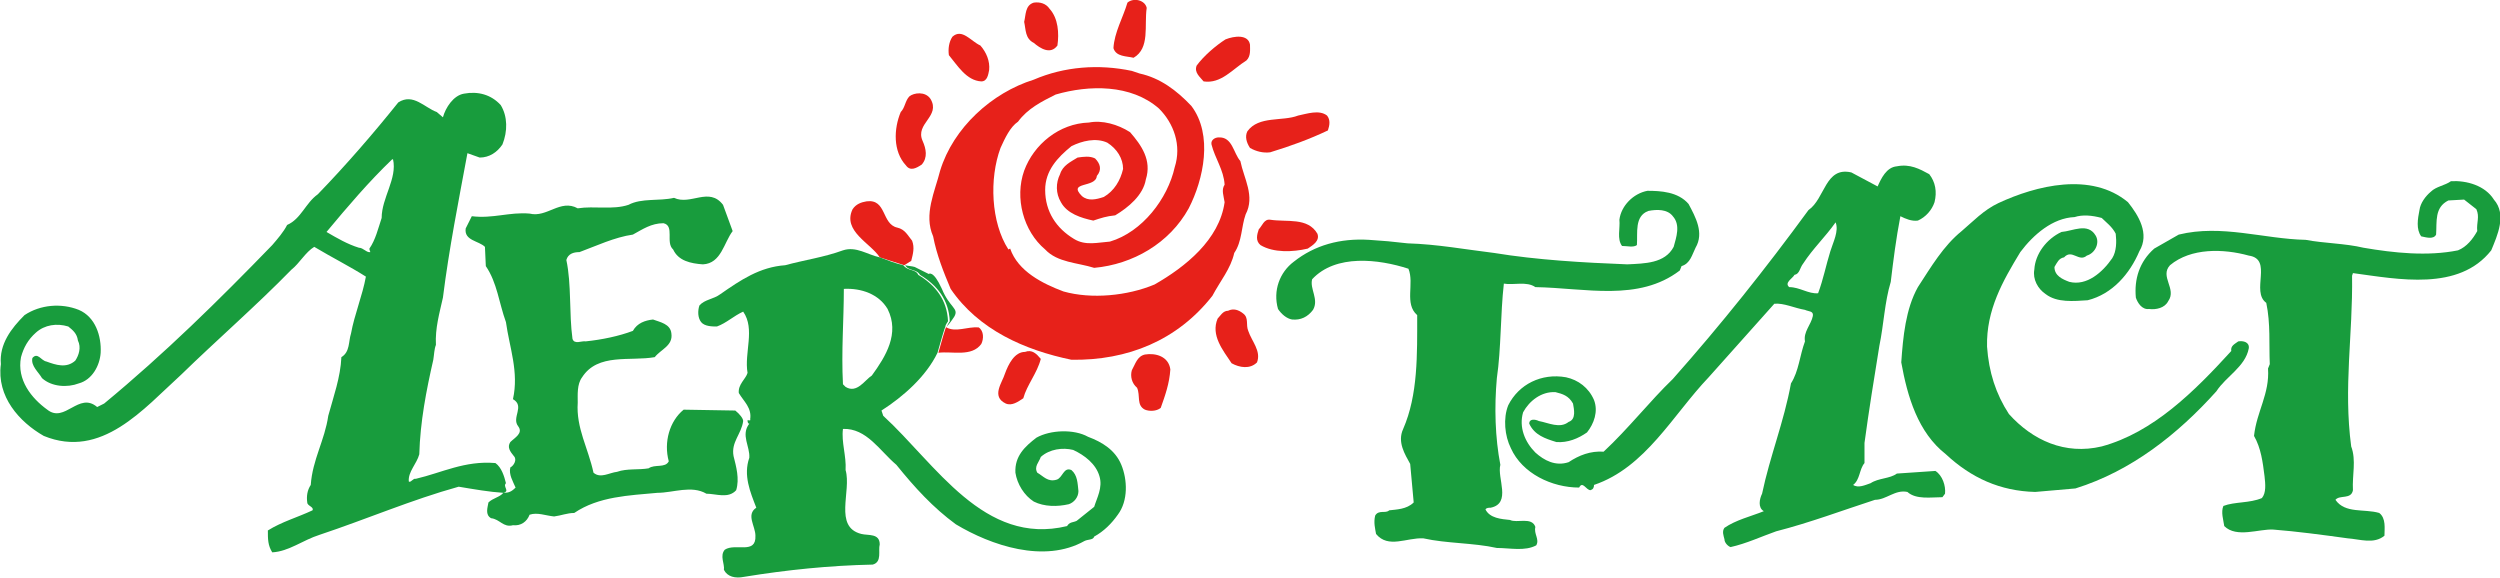
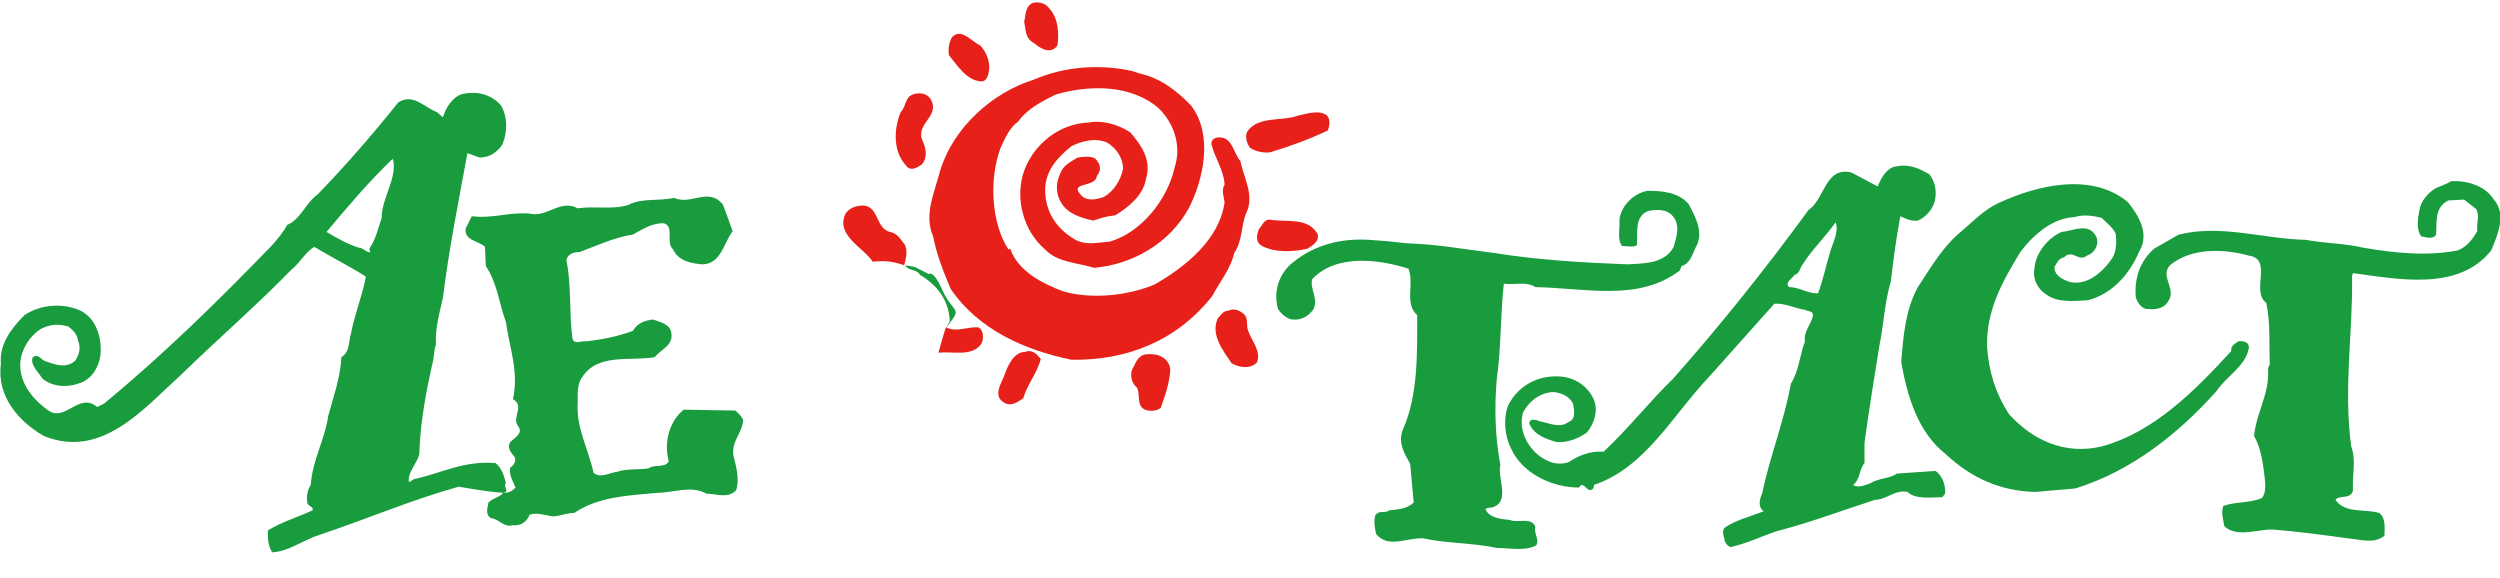
<svg xmlns="http://www.w3.org/2000/svg" xml:space="preserve" style="enable-background:new 0 0 285.6 66;" viewBox="0 0 285.6 66" y="0px" x="0px" id="レイヤー_1" version="1.1">
  <style type="text/css">.st0{fill:#E7211A;}	.st1{fill:#189C3D;}</style>
  <g>
    <g>
-       <path d="M131,0.9c-0.3,2,0.4,4.6-1.5,5.7c-0.8-0.2-2-0.1-2.3-1.1c0.1-1.8,1.1-3.5,1.6-5.2C129.5-0.3,130.8,0,131,0.9z" class="st0" />
      <path d="M119.9,1c1,1.1,1.1,2.8,0.9,4.2c-0.8,1.1-2,0.3-2.7-0.3c-1-0.5-0.9-1.5-1.1-2.4c0.2-0.8,0.1-1.9,1.1-2.2 C118.8,0.2,119.5,0.4,119.9,1z" class="st0" />
      <path d="M112,5.2c0.7,0.8,1.1,1.8,1,2.8c-0.1,0.5-0.2,1.3-0.9,1.3c-1.7-0.1-2.7-1.8-3.7-3c-0.1-0.7,0-1.5,0.4-2.1 C109.9,3.2,110.9,4.7,112,5.2z" class="st0" />
-       <path d="M142.8,5.1c0,0.6,0.1,1.3-0.4,1.8c-1.6,1-2.9,2.7-4.9,2.4c-0.4-0.5-1.1-1-0.8-1.8c0.8-1.1,2.2-2.3,3.3-3 C141,4.1,142.6,3.9,142.8,5.1z" class="st0" />
      <path d="M130.2,8.4c2.3,0.5,4.2,1.9,5.9,3.7c2.5,3.3,1.4,8.4-0.3,11.7c-2.2,4-6.4,6.4-10.8,6.8 c-1.9-0.6-4.2-0.6-5.6-2.1c-2.5-2.1-3.5-5.9-2.4-9c1.1-3,4-5.4,7.4-5.5c1.5-0.3,3.3,0.2,4.7,1.1c1.3,1.5,2.5,3.2,1.8,5.4 c-0.3,1.8-2,3.2-3.5,4.1c-1,0.1-1.6,0.3-2.5,0.6c-1.4-0.3-3-0.8-3.7-2.1c-0.6-1-0.6-2.2-0.1-3.2c0.3-1,1.2-1.4,2-1.9 c0.7-0.1,1.4-0.2,2,0.1c0.6,0.6,0.8,1.3,0.2,2c-0.1,1.4-3.4,0.6-1.7,2.3c0.7,0.6,1.6,0.4,2.5,0.1c1.2-0.7,1.9-1.9,2.2-3.2 c0-1.2-0.7-2.3-1.8-3c-1.3-0.6-2.9-0.2-4.1,0.4c-1.6,1.3-3,2.8-3,5c0,2.5,1.3,4.4,3.3,5.6c1.3,0.8,2.7,0.4,4.1,0.3 c3.7-1.1,6.6-4.9,7.4-8.5c0.8-2.5-0.1-5-1.8-6.7c-3.2-2.8-8-2.7-11.8-1.6c-1.6,0.8-3.2,1.6-4.3,3.1c-0.9,0.6-1.5,1.9-2,3 c-1.3,3.5-1.1,8.5,0.9,11.6l0.2-0.1c0.9,2.6,3.7,4,6.1,4.9c3.2,0.9,7.3,0.5,10.4-0.8c3.5-2,7.4-5.1,8-9.4c-0.1-0.7-0.4-1.4,0-2 c-0.1-1.7-1.1-3-1.5-4.6c-0.1-0.5,0.4-0.8,0.8-0.8c1.6-0.1,1.7,1.8,2.5,2.7c0.4,2,1.7,4,0.6,6.1c-0.5,1.4-0.4,3.1-1.3,4.4 c-0.4,1.8-1.6,3.2-2.5,4.9c-4,5.1-9.7,7.4-16.1,7.3c-5.3-1.1-10.6-3.4-13.8-8.1c-0.8-1.9-1.6-3.9-2-6c-1.1-2.5,0.2-5.1,0.8-7.5 c1.5-4.9,5.9-8.9,10.7-10.4c3.5-1.5,7.4-1.8,11.2-1L130.2,8.4z" class="st0" />
      <path d="M106.3,11.3c1.2,2-1.8,2.8-0.9,4.8c0.4,0.9,0.6,1.9-0.1,2.7c-0.6,0.4-1.3,0.8-1.8,0.1 c-1.5-1.6-1.4-4.2-0.6-6.1c0.5-0.5,0.5-1.3,1-1.8C104.4,10.6,105.7,10.4,106.3,11.3z" class="st0" />
      <path d="M151.6,13.2c0.4,0.5,0.3,1.1,0.1,1.7c-2.1,1-4.3,1.8-6.6,2.5c-0.8,0.1-1.6-0.1-2.3-0.5 c-0.4-0.6-0.6-1.3-0.3-1.9c1.3-1.8,4-1.1,5.8-1.8C149.3,13,150.7,12.5,151.6,13.2z" class="st0" />
      <path d="M150.5,26.7c0.3,0.8-0.5,1.3-1.1,1.7c-1.7,0.4-3.9,0.5-5.4-0.4c-0.6-0.5-0.4-1.2-0.2-1.8 c0.4-0.4,0.6-1.2,1.3-1.1C147,25.4,149.4,24.8,150.5,26.7z" class="st0" />
      <path d="M142,35.8c0.7,0.5,0.3,1.3,0.6,2c0.4,1.2,1.5,2.3,1,3.6c-0.8,0.8-2,0.6-2.9,0.1c-1-1.5-2.4-3.2-1.6-5.1 c0.3-0.3,0.6-0.9,1.2-0.9C140.9,35.2,141.5,35.4,142,35.8z" class="st0" />
      <path d="M118.9,41c-0.4,1.6-1.6,3-2,4.5c-0.6,0.4-1.3,0.9-2,0.6c-1.7-0.8-0.4-2.4-0.1-3.4c0.4-1.1,1.1-2.5,2.3-2.5 C117.9,39.9,118.4,40.4,118.9,41z" class="st0" />
      <path d="M133.7,42.2c-0.1,1.6-0.6,3-1.1,4.4c-0.5,0.4-1.3,0.4-1.8,0.2c-1-0.5-0.5-1.6-0.9-2.5c-0.6-0.5-0.8-1.3-0.6-2 c0.4-0.7,0.6-1.6,1.5-1.8C132,40.3,133.5,40.7,133.7,42.2z" class="st0" />
      <path d="M112.1,39.3c0.3-0.6,0.3-1.5-0.3-1.9c-1.3-0.1-2.6,0.6-3.7,0v-0.1l0,0c-0.1,0.2-0.6,1.9-0.9,3 C108.8,40.1,111,40.8,112.1,39.3z" class="st0" />
-       <path d="M103.3,30.3l0.8-0.5c0.2-0.8,0.4-1.5,0.1-2.3c-0.5-0.6-0.8-1.3-1.7-1.5c-1.8-0.4-1.2-3.3-3.5-3 c-0.6,0.1-1.2,0.3-1.6,0.9c-1.2,2.5,2.1,3.9,3.1,5.5C101.4,29.7,102.4,30,103.3,30.3L103.3,30.3z" class="st0" />
+       <path d="M103.3,30.3c0.2-0.8,0.4-1.5,0.1-2.3c-0.5-0.6-0.8-1.3-1.7-1.5c-1.8-0.4-1.2-3.3-3.5-3 c-0.6,0.1-1.2,0.3-1.6,0.9c-1.2,2.5,2.1,3.9,3.1,5.5C101.4,29.7,102.4,30,103.3,30.3L103.3,30.3z" class="st0" />
    </g>
    <g>
      <path d="M284.9,22.8c1.5,1.7,0.4,4.1-0.3,5.8c-3.7,4.7-10.6,3.3-15.8,2.6l-0.1,0.3c0.1,6.8-1,12.7-0.1,19.5 c0.6,1.6,0.1,3.3,0.2,5c-0.2,1.1-1.5,0.5-2,1.1c1.1,1.6,3.3,1,5,1.5c0.8,0.6,0.6,1.8,0.6,2.6c-1.2,1-2.8,0.4-4.2,0.3 c-2.9-0.4-5.9-0.8-8.5-1c-1.6-0.1-4.2,1-5.6-0.4c-0.1-0.7-0.4-1.6-0.1-2.3c1.3-0.5,3-0.3,4.4-0.9c0.5-0.6,0.4-1.6,0.3-2.5 c-0.2-1.6-0.4-3.2-1.2-4.6c0.3-2.8,1.8-4.8,1.6-7.7l0.2-0.5c-0.1-2.3,0.1-4.6-0.4-7c-1.8-1.3,0.8-5-2-5.4c-2.9-0.8-6.6-0.9-9,1.1 c-1.2,1.3,0.8,2.7-0.2,4.1c-0.4,0.8-1.4,1-2.2,0.9c-0.8,0.1-1.3-0.7-1.5-1.3c-0.2-2.1,0.4-4.1,2.1-5.6l2.8-1.6 c4.9-1.2,9.7,0.5,14.5,0.6c2.1,0.4,4.5,0.4,6.6,0.9c3.5,0.6,7.3,1,10.8,0.3c1-0.4,1.7-1.3,2.2-2.2c-0.1-1,0.3-1.6-0.1-2.5 l-1.4-1.1l-1.8,0.1c-1.6,0.8-1.3,2.4-1.4,3.9c-0.3,0.6-1.2,0.3-1.7,0.2c-0.6-0.8-0.4-2-0.2-3c0.1-0.8,0.7-1.6,1.3-2.1 c0.6-0.6,1.6-0.7,2.3-1.2C281.8,20.6,283.9,21.2,284.9,22.8z" class="st1" />
      <path d="M243.1,23.1c1.2,1.5,2.5,3.6,1.3,5.6c-1.1,2.6-3.1,4.9-5.9,5.6c-1.6,0.1-3.5,0.3-4.8-0.7 c-0.9-0.6-1.5-1.7-1.3-2.8c0.1-1.8,1.4-3.5,3.1-4.3c1.3-0.1,3-1.1,3.9,0.4c0.5,0.8,0,2-1,2.3c-0.9,0.8-1.7-0.8-2.6,0.2 c-0.6,0.1-0.8,0.6-1.1,1.1c0,1,0.9,1.4,1.7,1.7c2,0.5,3.8-1.1,4.9-2.7c0.5-0.8,0.5-1.9,0.4-2.8c-0.4-0.8-1.1-1.3-1.6-1.8 c-1.1-0.3-2.2-0.4-3.1-0.1c-2.5,0.1-4.7,2-6.2,4c-2,3.3-3.9,6.6-3.8,10.8c0.2,2.9,1,5.4,2.5,7.7c2.7,3,6.4,4.7,10.6,3.7 c5.9-1.6,10.6-6.3,14.8-10.9c-0.1-0.6,0.4-0.8,0.8-1.1c0.6-0.1,1.3,0.1,1.2,0.8c-0.4,2.1-2.6,3.2-3.7,4.9 c-4.4,4.9-9.7,9.1-16.1,11.1l-4.6,0.4c-4-0.1-7.3-1.6-10.2-4.3c-3.2-2.5-4.4-6.6-5.1-10.5c0.2-2.9,0.5-6.1,1.9-8.6 c1.5-2.3,2.9-4.7,5-6.4c1.3-1.1,2.5-2.4,4.2-3.2C232.6,21.2,238.9,19.6,243.1,23.1z" class="st1" />
      <path d="M192.9,23.3c0.8,1.5,1.8,3.3,0.8,5c-0.4,0.8-0.6,1.8-1.6,2.1l-0.2,0.5c-4.7,3.6-10.8,2-16.5,1.9 c-1-0.7-2.5-0.2-3.6-0.4c-0.4,3.5-0.3,7.4-0.8,10.8c-0.3,3.3-0.2,6.8,0.4,9.9c-0.4,1.5,1.3,4.4-1.1,4.9c-0.2,0-0.5,0-0.6,0.2 c0.5,1,1.8,1.1,2.8,1.2c0.8,0.4,2.5-0.4,2.9,0.8c-0.2,0.8,0.5,1.4,0.1,2.1c-1.3,0.7-3,0.3-4.5,0.3c-2.7-0.6-5.7-0.5-8.4-1.1 c-1.9-0.1-4,1.2-5.4-0.5c-0.1-0.6-0.3-1.3-0.1-2.1c0.4-0.7,1.2-0.2,1.6-0.6c0.8-0.1,2-0.1,2.8-0.9l-0.4-4.4 c-0.6-1.1-1.5-2.5-0.8-4c1.7-3.9,1.6-8.5,1.6-13c-1.5-1.3-0.3-3.6-1-5.3c-3.4-1.1-8.3-1.7-11,1.2c-0.3,1.1,0.8,2.3,0.1,3.5 c-0.6,0.8-1.4,1.2-2.4,1.1c-0.6-0.1-1.2-0.6-1.6-1.2c-0.6-2.1,0.2-4.2,1.8-5.4c2.4-1.9,5.3-2.7,8.6-2.5c1.6,0.1,2.7,0.2,4.4,0.4 c3.4,0.1,6.6,0.7,9.9,1.1c4.9,0.8,10.1,1.1,15.2,1.3c2-0.1,4.3-0.1,5.3-2c0.3-1.1,0.8-2.5-0.1-3.5c-0.6-0.8-1.8-0.8-2.8-0.6 c-1.6,0.6-1.2,2.5-1.3,3.9c-0.4,0.3-1.1,0.1-1.7,0.1c-0.6-0.8-0.2-2-0.3-3c0.2-1.6,1.6-3,3.2-3.3 C189.7,21.8,191.7,21.9,192.9,23.3z" class="st1" />
      <g>
        <g>
          <path d="M84,46.9l-5.9-0.1c-1.6,1.3-2.3,3.7-1.7,5.9c-0.4,0.8-1.6,0.3-2.3,0.8c-1.1,0.2-2.5,0-3.6,0.4 c-0.9,0.1-1.9,0.8-2.7,0.1c-0.6-2.8-2-5.1-1.8-8c0-0.9-0.1-2.1,0.5-2.9c1.8-2.8,5.5-1.8,8.3-2.3c0.7-0.9,2.1-1.3,1.9-2.7 c-0.1-1.1-1.3-1.3-2.1-1.6c-0.9,0.1-1.8,0.4-2.3,1.3c-1.6,0.6-3.5,1-5.4,1.2c-0.4-0.1-1.3,0.4-1.5-0.3c-0.4-2.9-0.1-6.2-0.7-9 c0.2-0.7,0.8-0.9,1.5-0.9c1.9-0.7,4-1.7,6.1-2c1.1-0.6,2.1-1.3,3.5-1.3c1.3,0.3,0.2,2.2,1.1,3c0.6,1.3,2,1.6,3.4,1.7 c2.1-0.1,2.4-2.5,3.4-3.8l-1.1-3c-1.6-2.1-3.7,0.1-5.6-0.8c-1.7,0.4-3.7,0-5.2,0.8C70,24,67.9,23.5,66,23.8 c-2-1.1-3.5,1.1-5.5,0.6c-2.3-0.2-4.2,0.6-6.6,0.3l-0.7,1.4c-0.2,1.4,1.5,1.4,2.2,2.1l0.1,2.2c1.3,1.9,1.5,4.2,2.3,6.4 c0.4,2.9,1.5,5.7,0.8,8.8c1.4,0.8-0.2,2.1,0.6,3.1c0.6,0.8-0.4,1.3-0.9,1.8c-0.4,0.6,0,1.1,0.4,1.6c0.4,0.4,0,1.1-0.4,1.3 c-0.2,0.8,0.3,1.6,0.6,2.3c-0.5,0.5-0.8,0.6-1.4,0.6c0.8-0.2-0.1-0.7,0.3-1.1c-0.2-0.8-0.5-1.8-1.2-2.3 c-3.5-0.3-6.1,1.1-9.1,1.8c-0.3-0.1-0.6,0.5-0.8,0.3c-0.1-1.1,0.9-2,1.2-3.1c0.1-3.7,0.8-7.3,1.6-10.8c0.1-0.6,0.1-1.2,0.3-1.7 c-0.1-1.9,0.4-3.6,0.8-5.4c0.7-5.6,1.8-11.1,2.8-16.5l1.4,0.5c1.1,0,2-0.6,2.6-1.5C58,15,58,13.3,57.2,12 c-1.1-1.2-2.6-1.6-4.2-1.3c-1.2,0.2-2.1,1.6-2.4,2.7l-0.7-0.6c-1.4-0.5-2.7-2.2-4.4-1.1c-2.8,3.5-6,7.2-9.2,10.5 c-1.4,1-1.9,2.8-3.5,3.5c-0.4,0.8-1.1,1.6-1.7,2.3C25,34.3,18.8,40.4,11.9,46.1l-0.8,0.4c-2.1-1.8-3.7,1.9-5.7,0.3 c-1.8-1.3-3.5-3.4-3-6c0.3-1.1,0.8-2,1.7-2.8c1-0.9,2.4-1.1,3.7-0.7c0.5,0.4,1,0.8,1.1,1.6c0.4,0.8,0.1,1.7-0.3,2.3 c-1,0.9-2.2,0.5-3.3,0.1c-0.6-0.1-1-1.1-1.6-0.4c-0.2,0.9,0.7,1.6,1.1,2.3c1.1,1,2.9,1.1,4.2,0.6c1.5-0.4,2.4-2,2.5-3.5 c0.1-1.9-0.6-4.1-2.5-4.9c-2-0.8-4.4-0.6-6.2,0.6c-1.5,1.5-2.9,3.3-2.7,5.6c-0.5,3.7,2.1,6.6,4.9,8.2c6.6,2.7,11.4-3.1,15.7-7 c4-3.9,8.6-7.9,12.6-12c0.9-0.7,1.6-2,2.6-2.6c2,1.2,4,2.2,5.9,3.4c-0.4,2.2-1.3,4.3-1.7,6.5C39.8,39,40,40.2,39,40.8 c-0.1,2.3-0.9,4.5-1.5,6.7c-0.4,2.8-1.8,5-2,7.9c-0.4,0.6-0.5,1.3-0.4,2c0,0.4,0.8,0.5,0.6,0.9c-1.7,0.8-3.5,1.3-5.1,2.3 c0,1,0,1.7,0.5,2.5c1.9-0.1,3.5-1.4,5.4-2c5.4-1.8,10.5-4,15.9-5.5c1.8,0.3,3.5,0.6,5.1,0.7c-0.4,0.5-1.2,0.6-1.7,1.1 c-0.1,0.6-0.4,1.4,0.3,1.8c1,0.1,1.4,1.1,2.5,0.8c0.9,0.1,1.6-0.4,1.9-1.2c0.9-0.3,1.8,0.1,2.8,0.2c0.8-0.1,1.5-0.4,2.3-0.4 c2.8-1.9,6.3-2,9.5-2.3c1.8,0,3.9-0.9,5.6,0.1c1.1,0,2.5,0.6,3.4-0.4c0.4-1.3,0-2.7-0.3-3.9c-0.3-1.6,0.9-2.5,1.1-4 C84.9,47.8,84.5,47.3,84,46.9z M43.6,24.9c-0.4,1.2-0.7,2.5-1.4,3.5c0,0.2,0.1,0.3,0.1,0.4c-0.4,0.1-0.8-0.5-1.3-0.5 c-1.3-0.4-2.5-1.1-3.7-1.8c2.5-3,4.8-5.7,7.5-8.3h0.1C45.4,20.4,43.6,22.6,43.6,24.9z M221.1,53.8l-4.4,0.3 c-0.8,0.6-2.1,0.5-3,1.1c-0.6,0.2-1.4,0.6-2,0.2c0.8-0.6,0.7-1.8,1.3-2.5v-2.3c0.5-3.7,1.1-7.4,1.7-11.1c0.5-2.4,0.6-5,1.3-7.3 c0.3-2.5,0.6-4.9,1.1-7.5c0.6,0.3,1.3,0.6,2,0.5c0.9-0.4,1.6-1.2,1.9-2.1c0.3-1.2,0.1-2.3-0.6-3.2c-1.1-0.6-2.2-1.2-3.7-0.9 c-1.2,0.1-1.8,1.4-2.2,2.3l-3-1.6c-3-0.7-3,3-4.9,4.3c-4.9,6.7-10,13.1-15.5,19.3c-2.6,2.5-5.1,5.7-7.9,8.3 c-1.5-0.1-2.8,0.4-4,1.2c-1.5,0.5-2.8-0.2-3.8-1.1c-1.2-1.2-1.9-2.9-1.4-4.6c0.7-1.3,2.1-2.4,3.7-2.3c0.8,0.2,1.5,0.4,2,1.3 c0.1,0.6,0.4,1.8-0.5,2.1c-1,0.8-2.3,0.1-3.4-0.1c-0.4-0.2-1.1-0.3-1.1,0.3c0.6,1.3,1.8,1.7,3.1,2.1c1.3,0.1,2.5-0.4,3.5-1.1 c0.8-1,1.3-2.4,0.8-3.7c-0.6-1.4-1.8-2.3-3.2-2.6c-2.8-0.5-5.4,0.8-6.6,3.2c-0.6,1.5-0.4,3.5,0.3,4.9c1.3,2.9,4.7,4.5,7.8,4.5 c0.4-0.8,0.8,0.3,1.3,0.3c0.3-0.1,0.4-0.3,0.4-0.6c5.9-2,9-8,13.1-12.3c2.6-2.9,4.9-5.5,7.5-8.4c1.1-0.1,2.3,0.5,3.5,0.7 c0.4,0.2,1,0.1,0.9,0.7c-0.2,1-1.1,1.8-0.9,2.9c-0.6,1.6-0.7,3.4-1.6,4.8c-0.8,4.4-2.4,8.3-3.3,12.6c-0.3,0.6-0.5,1.6,0.2,2 c-1.5,0.6-3.2,1-4.5,1.9c-0.3,0.4-0.1,0.9,0,1.3c0,0.4,0.4,0.8,0.7,0.9c1.8-0.4,3.5-1.2,5.2-1.8c3.9-1,7.6-2.4,11.3-3.6 c1.3,0,2.3-1.2,3.7-0.9c1,0.9,2.7,0.6,4,0.6l0.3-0.4C222.3,55.5,221.9,54.3,221.1,53.8z M209.1,28.7c-0.5,1.6-0.8,3.2-1.4,4.8 c-1.1,0.1-2.1-0.7-3.3-0.7c-0.6-0.5,0.4-1,0.6-1.4c0.6-0.1,0.6-0.8,1-1.3c1.1-1.7,2.5-3,3.7-4.7 C210.1,26.4,209.4,27.7,209.1,28.7z" class="st1" />
        </g>
      </g>
      <g>
        <path d="M107.6,33c-1-2.2-1.5-1.7-1.5-1.7l-1.6-0.8c-0.3-0.1-0.7-0.1-1.1-0.2c0.4,0.7,1.3,0.4,1.7,1.1 c2,1.2,3.3,2.9,3.4,5.3c-0.1,0.2-0.3,0.4-0.3,0.6c0.1-0.2,0.2-0.2,0.8-1.1C109.6,35.2,108.5,35.2,107.6,33z" class="st1" />
-         <path d="M128.1,53.1c-0.7-1.7-2.2-2.6-3.8-3.2c-1.6-0.9-4.3-0.8-5.9,0.1c-1.3,1-2.5,2.1-2.4,4c0.2,1.3,1,2.6,2.1,3.3 c1.2,0.6,2.7,0.6,4,0.3c0.6-0.2,1.1-0.8,1.1-1.5c-0.1-0.9-0.1-1.8-0.8-2.4c-0.9-0.4-1,0.9-1.7,1.1c-1,0.3-1.5-0.4-2.2-0.8 c-0.4-0.7,0.2-1.2,0.4-1.8c1-0.9,2.5-1.1,3.7-0.8c1.3,0.6,2.6,1.6,3,3c0.4,1.3-0.3,2.5-0.6,3.5l-2,1.6c-0.4,0.2-0.8,0.1-1.1,0.6 c-9.5,2.3-15-7.1-21-12.6l-0.2-0.6c2.5-1.6,5.1-3.9,6.4-6.6l0,0c0.3-1.1,0.8-2.8,0.9-3l0,0c0-0.2,0.2-0.4,0.3-0.6 c-0.1-2.4-1.4-4.1-3.4-5.3c-0.3-0.7-1.2-0.4-1.7-1.1c-0.9-0.2-1.9-0.6-2.7-0.9l0,0c-1.4-0.3-2.7-1.3-4.2-0.8 c-2.2,0.8-4.4,1.1-6.6,1.7c-2.9,0.2-5.1,1.7-7.4,3.3c-0.8,0.6-1.8,0.6-2.4,1.3c-0.2,0.6-0.2,1.4,0.2,1.9c0.4,0.5,1.3,0.5,1.8,0.5 c1.1-0.4,1.9-1.2,3-1.7c1.4,2,0.1,4.7,0.5,7c-0.2,0.7-1.1,1.3-1,2.3c0.6,1,1.5,1.7,1.3,3c0.1,0.2-0.2,0.1-0.3,0.1 c0,0.1,0,0.4,0.2,0.4c-1,1.3,0.1,2.6,0,3.9c-0.7,2,0.1,3.9,0.8,5.7c-1.2,0.8-0.1,2.1-0.1,3.2c0.1,2.2-2.3,0.8-3.5,1.6 c-0.6,0.7,0,1.6-0.1,2.3c0.4,0.8,1.3,1,2.3,0.8c4.9-0.8,9.8-1.3,14.7-1.4c1.1-0.3,0.6-1.6,0.8-2.3c0-1.3-1.3-1-2.1-1.2 c-3.2-0.8-1.1-4.9-1.8-7.3c0.1-1.6-0.5-3.2-0.3-4.7c2.7-0.1,4.2,2.5,6.1,4.1c2.1,2.6,4.2,4.9,6.8,6.8c4,2.4,10.1,4.5,14.7,1.9 c0.4-0.2,1-0.1,1.1-0.5c1.1-0.6,2-1.5,2.7-2.5C128.9,57.2,128.8,54.8,128.1,53.1z M96.6,44.2l-0.3-0.3c-0.2-3.8,0.1-7.3,0.1-10.9 c2-0.1,4,0.6,5,2.3c1.4,2.8-0.2,5.4-1.8,7.6C98.8,43.4,97.9,45,96.6,44.2z" class="st1" />
      </g>
    </g>
  </g>
</svg>